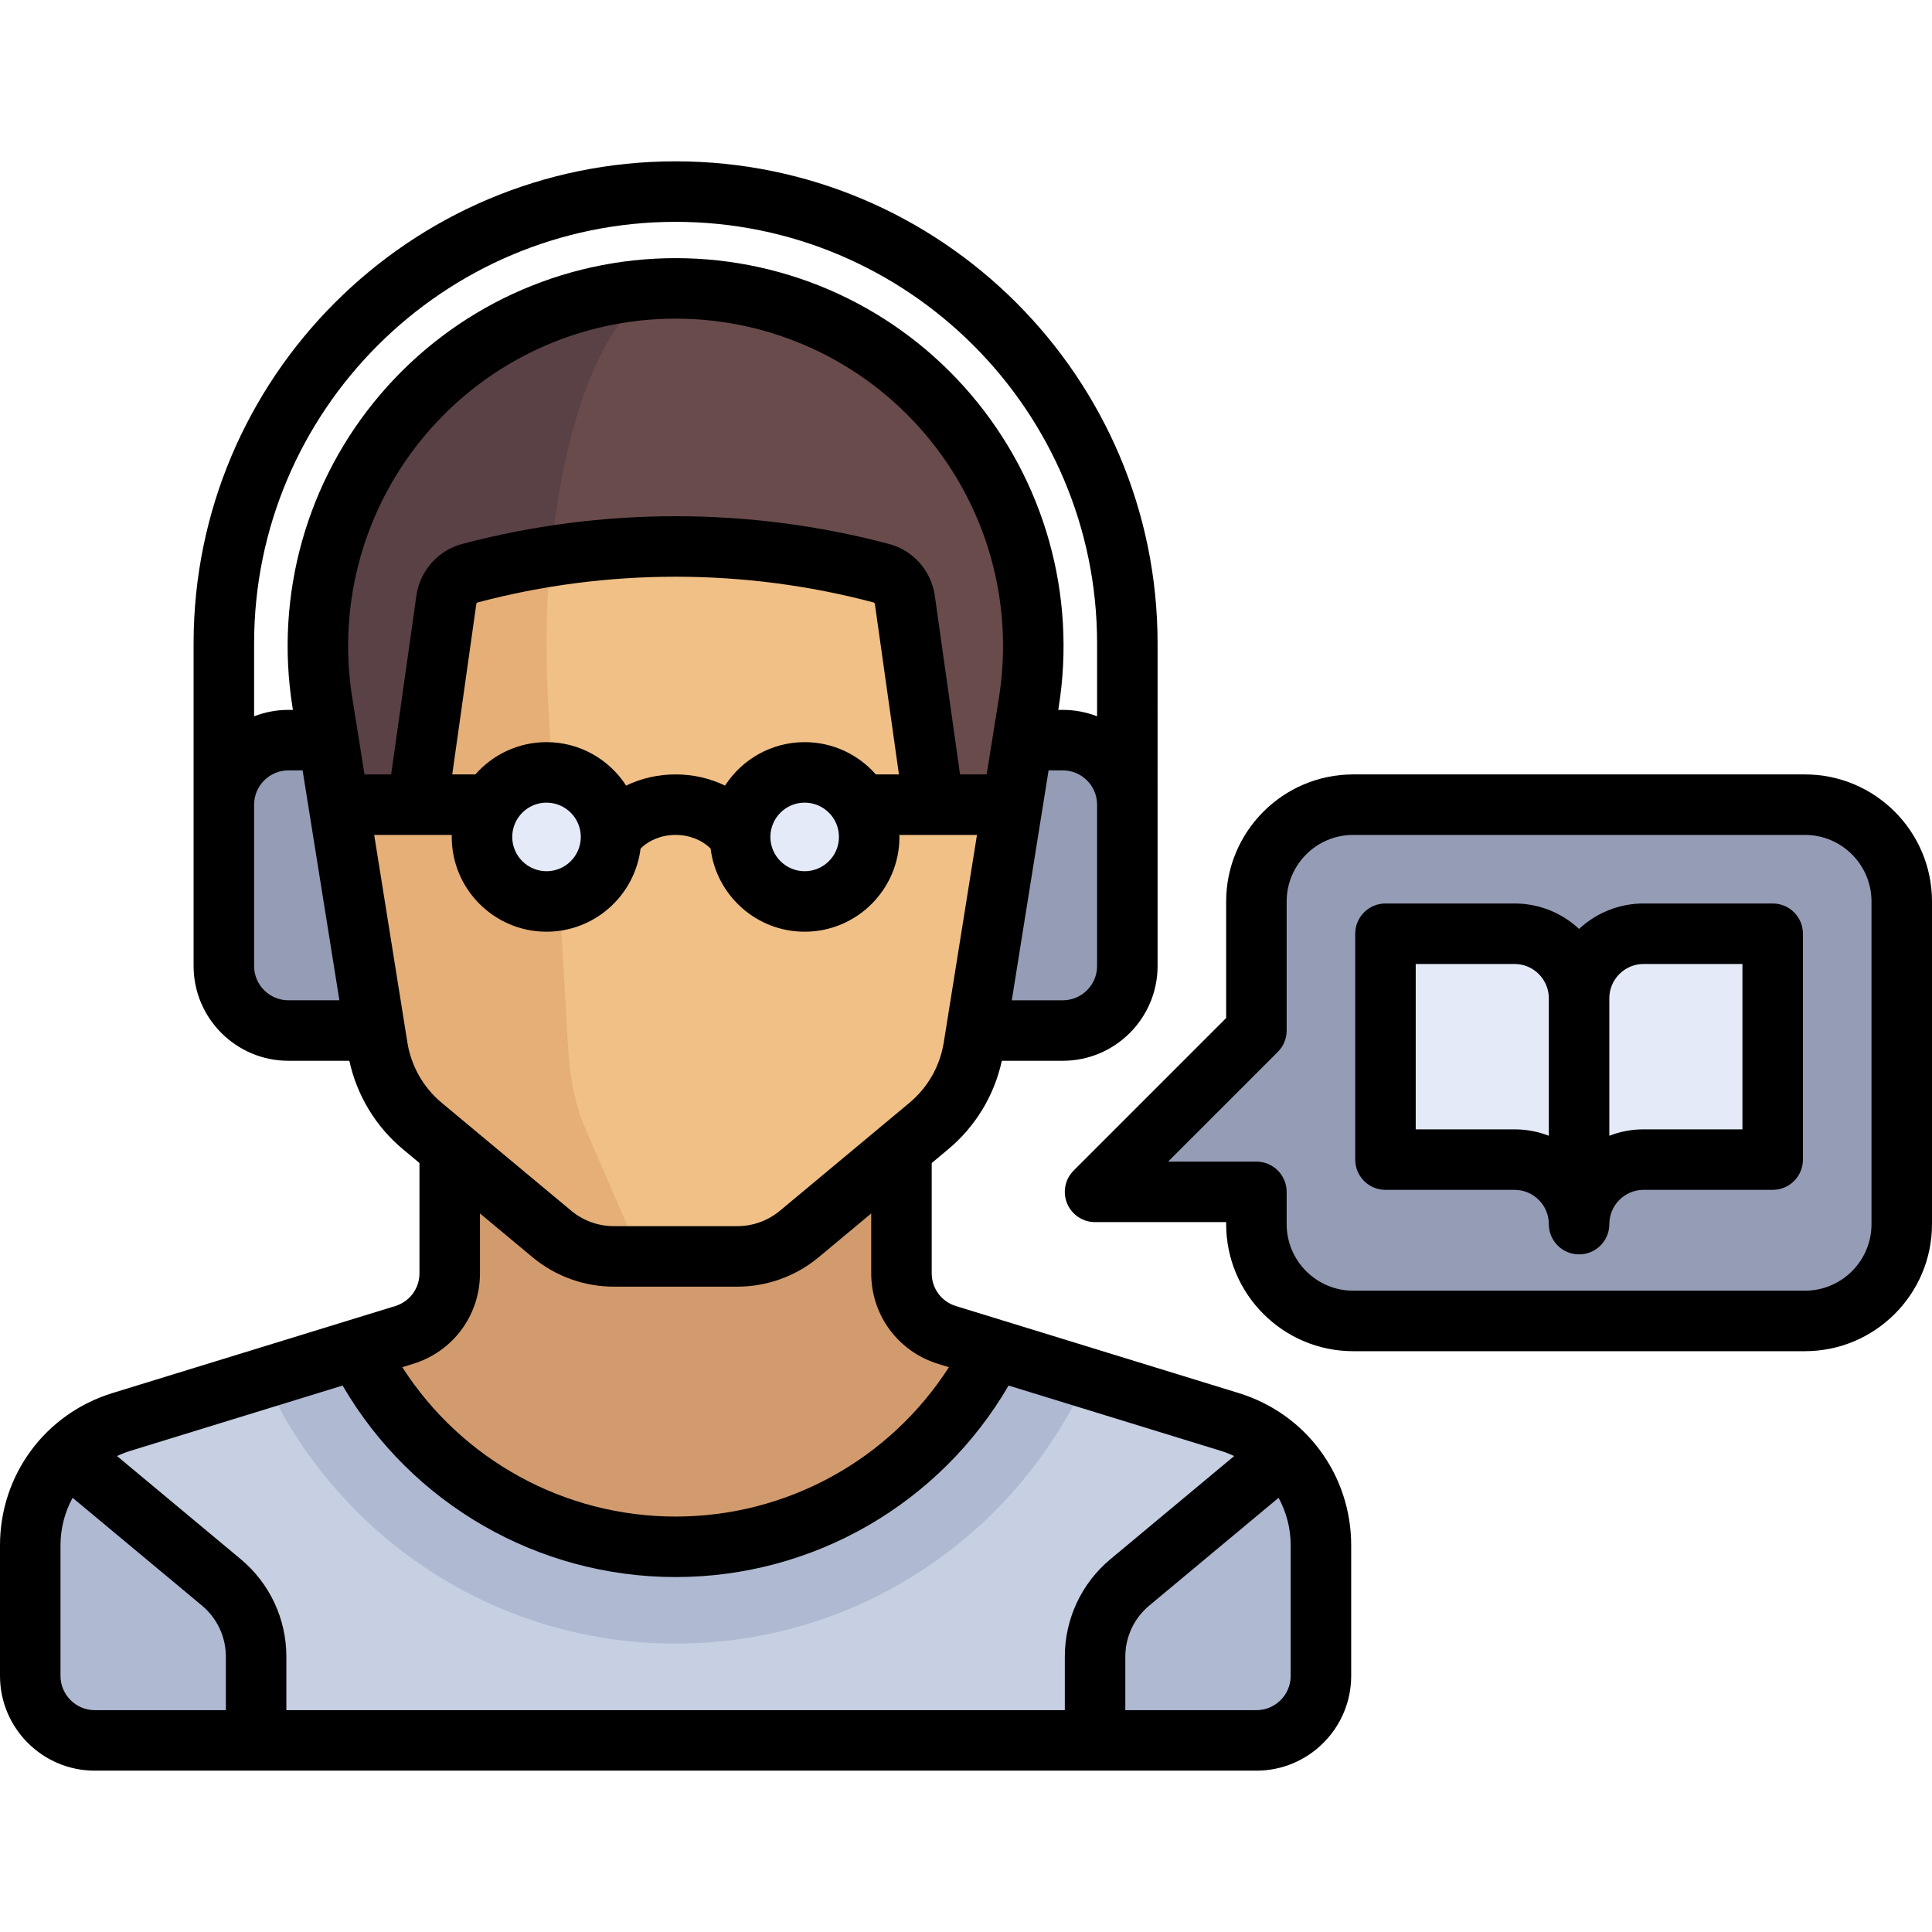
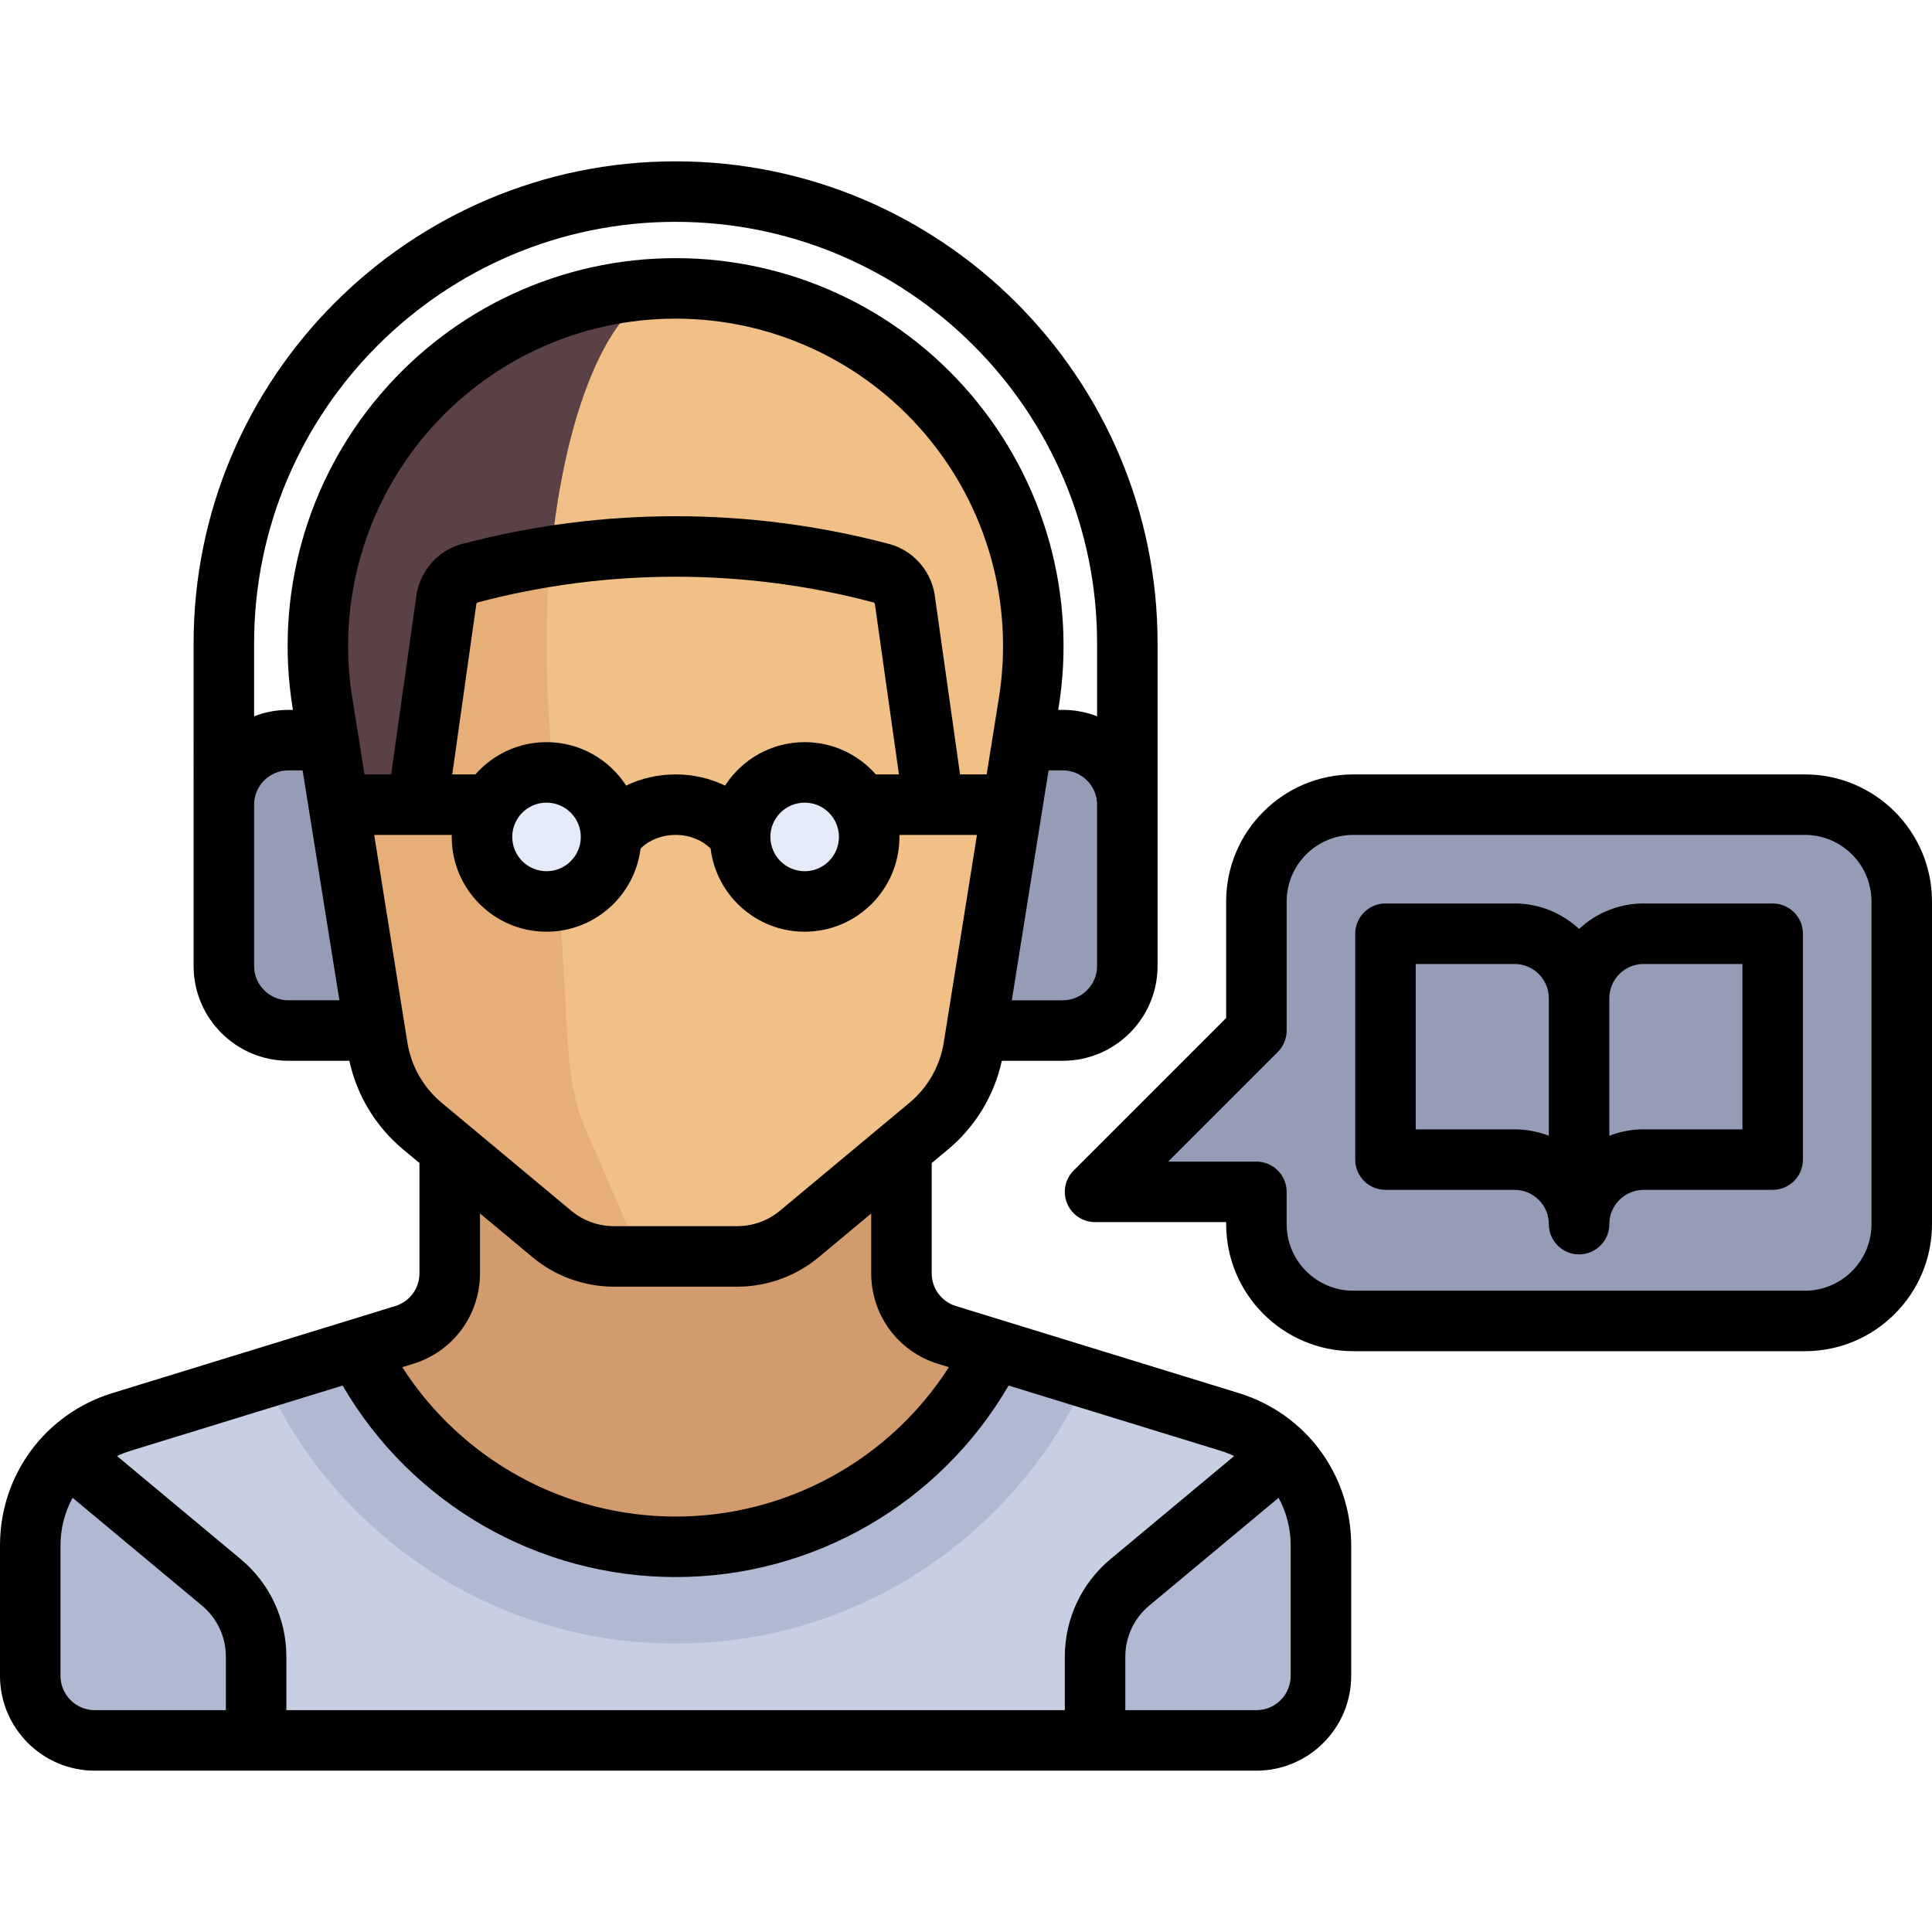
<svg xmlns="http://www.w3.org/2000/svg" height="800px" width="800px" version="1.1" id="Layer_1" viewBox="0 0 512 512" xml:space="preserve">
  <path style="fill:#D29B6E;" d="M325.917,376.837l-74.947-23.06c-7.175-2.207-12.072-8.839-12.072-16.345v-47.227H119.183v47.227  c0,7.508-4.897,14.138-12.072,16.345l-74.948,23.06c-14.353,4.417-24.146,17.676-24.146,32.692v34.596  c0,9.445,7.658,17.102,17.102,17.102H332.96c9.445,0,17.102-7.658,17.102-17.102v-34.596  C350.063,394.514,340.269,381.254,325.917,376.837z" />
  <path style="fill:#C7CFE2;" d="M325.917,376.837l-62.657-19.28c-15.381,31-47.268,52.362-84.22,52.362s-68.839-21.362-84.22-52.362  l-62.656,19.28c-14.353,4.417-24.146,17.676-24.146,32.692v34.596c0,9.445,7.658,17.102,17.102,17.102H332.96  c9.445,0,17.102-7.658,17.102-17.102v-34.596C350.063,394.514,340.269,381.254,325.917,376.837z" />
  <g>
    <path style="fill:#959CB5;" d="M102.079,196.142H76.426c-9.445,0-17.102,7.656-17.102,17.102V256   c0,9.445,7.658,17.102,17.102,17.102h25.653V196.142z" />
    <path style="fill:#959CB5;" d="M256,273.102h25.653c9.445,0,17.102-7.656,17.102-17.102v-42.756   c0-9.445-7.658-17.102-17.102-17.102H256V273.102z" />
  </g>
  <path style="fill:#F0C087;" d="M211.828,327.014l34.32-28.6c6.352-5.293,10.571-12.708,11.878-20.872l14.616-91.347  c9.215-57.594-35.275-109.769-93.602-109.769l0,0c-58.326,0-102.817,52.174-93.602,109.769l14.616,91.347  c1.306,8.164,5.526,15.579,11.878,20.872l34.32,28.6c4.61,3.842,10.422,5.946,16.422,5.946h32.732  C201.406,332.96,207.218,330.857,211.828,327.014z" />
  <path style="fill:#E6AF78;" d="M179.04,332.958h-5.905c-2.166,0-4.262-2.104-5.925-5.946l-12.381-28.599  c-2.292-5.293-3.814-12.708-4.285-20.872l-5.273-91.347c-3.323-57.579,12.719-109.739,33.751-109.766  c-58.32,0.011-102.799,52.179-93.585,109.767l14.615,91.348c1.306,8.164,5.526,15.579,11.878,20.872l34.32,28.599  c4.61,3.842,10.422,5.946,16.422,5.946h16.367V332.958z" />
-   <path style="fill:#694B4B;" d="M179.04,76.426c-58.327,0-102.817,52.174-93.602,109.768l4.328,27.05c10.514,0,20.862,0,20.859,0  l7.684-54.432c0.554-3.306,2.973-6.05,6.212-6.908c35.593-9.425,73.443-9.425,109.036,0c3.241,0.858,5.659,3.602,6.213,6.908  l7.684,54.432h20.859l4.328-27.05C281.857,128.601,237.367,76.426,179.04,76.426z" />
  <path style="fill:#5A4146;" d="M85.438,186.194l4.328,27.05c10.514,0,20.862,0,20.859,0l7.684-54.432  c0.554-3.306,2.973-6.05,6.212-6.908c7.061-1.871,14.228-3.262,21.431-4.39c3.767-40.31,16.93-71.066,33.069-71.087  C120.703,76.438,76.224,128.606,85.438,186.194z" />
  <g>
    <circle style="fill:#E4EAF8;" cx="144.835" cy="221.795" r="17.102" />
    <circle style="fill:#E4EAF8;" cx="213.244" cy="221.795" r="17.102" />
  </g>
  <g>
    <path style="fill:#AFB9D2;" d="M58.644,419.331L17.975,385.44c-6.217,6.262-9.958,14.833-9.958,24.09v34.596   c0,9.445,7.658,17.102,17.102,17.102h42.756v-22.189C67.875,431.425,64.494,424.204,58.644,419.331z" />
    <path style="fill:#AFB9D2;" d="M299.436,419.331l40.669-33.891c6.217,6.262,9.958,14.833,9.958,24.09v34.596   c0,9.445-7.658,17.102-17.102,17.102h-42.756v-22.189C290.205,431.425,293.587,424.204,299.436,419.331z" />
    <path style="fill:#AFB9D2;" d="M179.04,435.574c48.512,0,90.19-28.909,108.996-70.392l-24.776-7.623   c-15.381,31-47.268,52.362-84.22,52.362s-68.839-21.362-84.22-52.362l-24.776,7.623C88.85,406.665,130.528,435.574,179.04,435.574z   " />
  </g>
  <path style="fill:#959CB5;" d="M478.33,213.244H358.614c-14.168,0-25.653,11.485-25.653,25.653v34.205l-42.756,42.756h42.756v8.551  c0,14.168,11.485,25.653,25.653,25.653H478.33c14.168,0,25.653-11.485,25.653-25.653v-85.511  C503.983,224.73,492.498,213.244,478.33,213.244z" />
-   <path style="fill:#E4EAF8;" d="M435.574,247.449c-9.445,0-17.102,7.656-17.102,17.102c0-9.446-7.658-17.102-17.102-17.102h-34.205  v59.858h34.205c9.445,0,17.102,7.656,17.102,17.102c0-9.446,7.658-17.102,17.102-17.102h34.205v-59.858H435.574z" />
  <path d="M328.274,369.176l-74.947-23.06c-3.836-1.18-6.413-4.67-6.413-8.684v-29.219l4.365-3.639  c7.237-6.032,12.224-14.293,14.218-23.454h16.155c13.851,0,25.119-11.268,25.119-25.119V170.49  c0-70.434-57.3-127.734-127.733-127.734s-127.733,57.3-127.733,127.733V256c0,13.851,11.268,25.119,25.119,25.119h16.155  c1.995,9.161,6.98,17.422,14.218,23.454l4.365,3.638v29.219c0,4.014-2.577,7.504-6.413,8.684l-74.947,23.06  C11.978,374.661,0,390.878,0,409.529v34.596c0,13.851,11.268,25.119,25.119,25.119H332.96c13.851,0,25.119-11.268,25.119-25.119  v-34.596C358.079,390.878,346.101,374.661,328.274,369.176z M213.244,196.676c-8.84,0-16.621,4.593-21.099,11.514  c-3.956-1.914-8.427-2.963-13.106-2.963s-9.15,1.049-13.106,2.963c-4.478-6.921-12.259-11.514-21.099-11.514  c-7.507,0-14.251,3.315-18.856,8.551h-6.126l6.372-45.136c0.055-0.229,0.219-0.403,0.35-0.438c34.322-9.089,70.607-9.089,104.93,0  c0.133,0.035,0.296,0.21,0.351,0.438l6.372,45.136h-6.126C227.495,199.991,220.751,196.676,213.244,196.676z M204.159,221.785  c0.005-5.006,4.079-9.075,9.086-9.075c5.01,0,9.086,4.076,9.086,9.086s-4.076,9.086-9.086,9.086c-5.009,0-9.083-4.075-9.086-9.083  V221.785z M144.835,212.71c5.007,0,9.079,4.07,9.086,9.075v0.013c-0.001,5.009-4.077,9.083-9.086,9.083  c-5.01,0-9.086-4.076-9.086-9.086S139.825,212.71,144.835,212.71z M254.419,205.228l-6.711-47.536  c-0.01-0.067-0.02-0.136-0.031-0.203c-1.08-6.443-5.816-11.678-12.068-13.333c-37.009-9.801-76.132-9.801-113.141,0  c-6.251,1.656-10.987,6.89-12.067,13.333c-0.012,0.067-0.022,0.136-0.031,0.203l-6.711,47.536h-7.059l-3.248-20.299  c-4.021-25.13,3.144-50.65,19.657-70.014c16.513-19.365,40.581-30.472,66.03-30.472s49.516,11.107,66.029,30.471  c16.512,19.365,23.677,44.884,19.657,70.014l-3.247,20.3H254.419z M290.739,256c0,5.01-4.076,9.086-9.086,9.086h-13.516  l9.748-60.927h3.768c5.01,0,9.086,4.076,9.086,9.086V256z M179.04,58.789c61.592,0,111.699,50.108,111.699,111.699v19.344  c-2.82-1.098-5.882-1.707-9.086-1.707h-1.202l0.106-0.664c4.764-29.773-3.724-60.008-23.289-82.95  c-19.563-22.944-48.077-36.102-78.228-36.102s-58.665,13.159-78.229,36.101c-19.564,22.943-28.052,53.177-23.289,82.95l0.107,0.665  h-1.203c-3.203,0-6.266,0.609-9.086,1.707v-19.344C67.34,108.897,117.448,58.789,179.04,58.789z M67.34,256v-42.756  c0-5.01,4.076-9.086,9.086-9.086h3.768l9.748,60.927H76.426C71.416,265.086,67.34,261.01,67.34,256z M99.167,221.261h20.562  c-0.004,0.179-0.014,0.355-0.014,0.534c0,13.851,11.268,25.119,25.119,25.119c12.803,0,23.393-9.631,24.922-22.028  c2.239-2.261,5.63-3.626,9.282-3.626s7.043,1.365,9.282,3.626c1.531,12.397,12.12,22.028,24.923,22.028  c13.851,0,25.119-11.268,25.119-25.119c0-0.18-0.01-0.356-0.014-0.534h20.562l-8.802,55.014c-1,6.252-4.231,11.928-9.094,15.981  l-34.32,28.6c-3.163,2.636-7.172,4.087-11.291,4.087h-32.732c-4.118,0-8.128-1.452-11.291-4.087l-34.32-28.6  c-4.863-4.053-8.094-9.729-9.094-15.981L99.167,221.261z M109.466,361.44c10.606-3.263,17.732-12.911,17.732-24.008v-15.858  l13.92,11.601c6.039,5.032,13.695,7.804,21.555,7.804h32.732c7.861,0,15.516-2.772,21.555-7.804l13.92-11.602v15.858  c0,11.097,7.126,20.745,17.732,24.008l2.86,0.88c-15.773,24.566-42.974,39.585-72.434,39.585c-29.459,0-56.661-15.02-72.433-39.584  L109.466,361.44z M90.793,367.185c18.276,31.382,51.805,50.752,88.247,50.752c36.443,0,69.971-19.37,88.248-50.752l56.272,17.314  c1.216,0.374,2.38,0.842,3.505,1.371l-32.76,27.302c-7.7,6.416-12.116,15.843-12.116,25.866v14.172H75.891v-14.172  c0-10.022-4.416-19.451-12.115-25.866l-32.762-27.302c1.123-0.529,2.288-0.997,3.505-1.371L90.793,367.185z M16.033,444.125v-34.596  c0-4.537,1.157-8.833,3.212-12.596l34.267,28.555c4.033,3.361,6.346,8.299,6.346,13.548v14.174H25.119  C20.109,453.211,16.033,449.135,16.033,444.125z M342.046,444.125c0,5.01-4.076,9.086-9.086,9.086h-34.739v-14.172  c0-5.25,2.313-10.188,6.346-13.548l34.267-28.556c2.056,3.763,3.212,8.058,3.212,12.596V444.125z" />
  <path d="M478.33,205.228H358.614c-18.566,0-33.67,15.105-33.67,33.67v30.885l-40.407,40.407c-2.293,2.293-2.979,5.741-1.738,8.736  c1.241,2.996,4.164,4.949,7.406,4.949h34.739v0.534c0,18.566,15.105,33.67,33.67,33.67H478.33c18.566,0,33.67-15.105,33.67-33.67  v-85.511C512,220.332,496.895,205.228,478.33,205.228z M495.967,324.409c0,9.725-7.912,17.637-17.637,17.637H358.614  c-9.725,0-17.637-7.912-17.637-17.637v-8.551c0-4.427-3.589-8.017-8.017-8.017h-23.402l29.071-29.071  c1.504-1.503,2.348-3.542,2.348-5.668v-34.205c0-9.725,7.912-17.637,17.637-17.637H478.33c9.725,0,17.637,7.912,17.637,17.637  L495.967,324.409L495.967,324.409z" />
  <path d="M469.779,239.432h-34.205c-6.603,0-12.614,2.564-17.102,6.745c-4.488-4.18-10.5-6.745-17.102-6.745h-34.205  c-4.427,0-8.017,3.589-8.017,8.017v59.858c0,4.427,3.589,8.017,8.017,8.017h34.205c5.01,0,9.086,4.076,9.086,9.086  c0,4.427,3.589,8.017,8.017,8.017c4.427,0,8.017-3.589,8.017-8.017c0-5.01,4.076-9.086,9.086-9.086h34.205  c4.427,0,8.017-3.589,8.017-8.017v-59.858C477.795,243.021,474.206,239.432,469.779,239.432z M410.455,300.99  c-2.819-1.098-5.883-1.7-9.086-1.7h-26.188v-43.825h26.188c5.01,0,9.086,4.076,9.086,9.086V300.99z M461.762,299.29h-26.188  c-3.202,0-6.267,0.602-9.086,1.7v-36.439c0-5.01,4.076-9.086,9.086-9.086h26.188V299.29z" />
</svg>